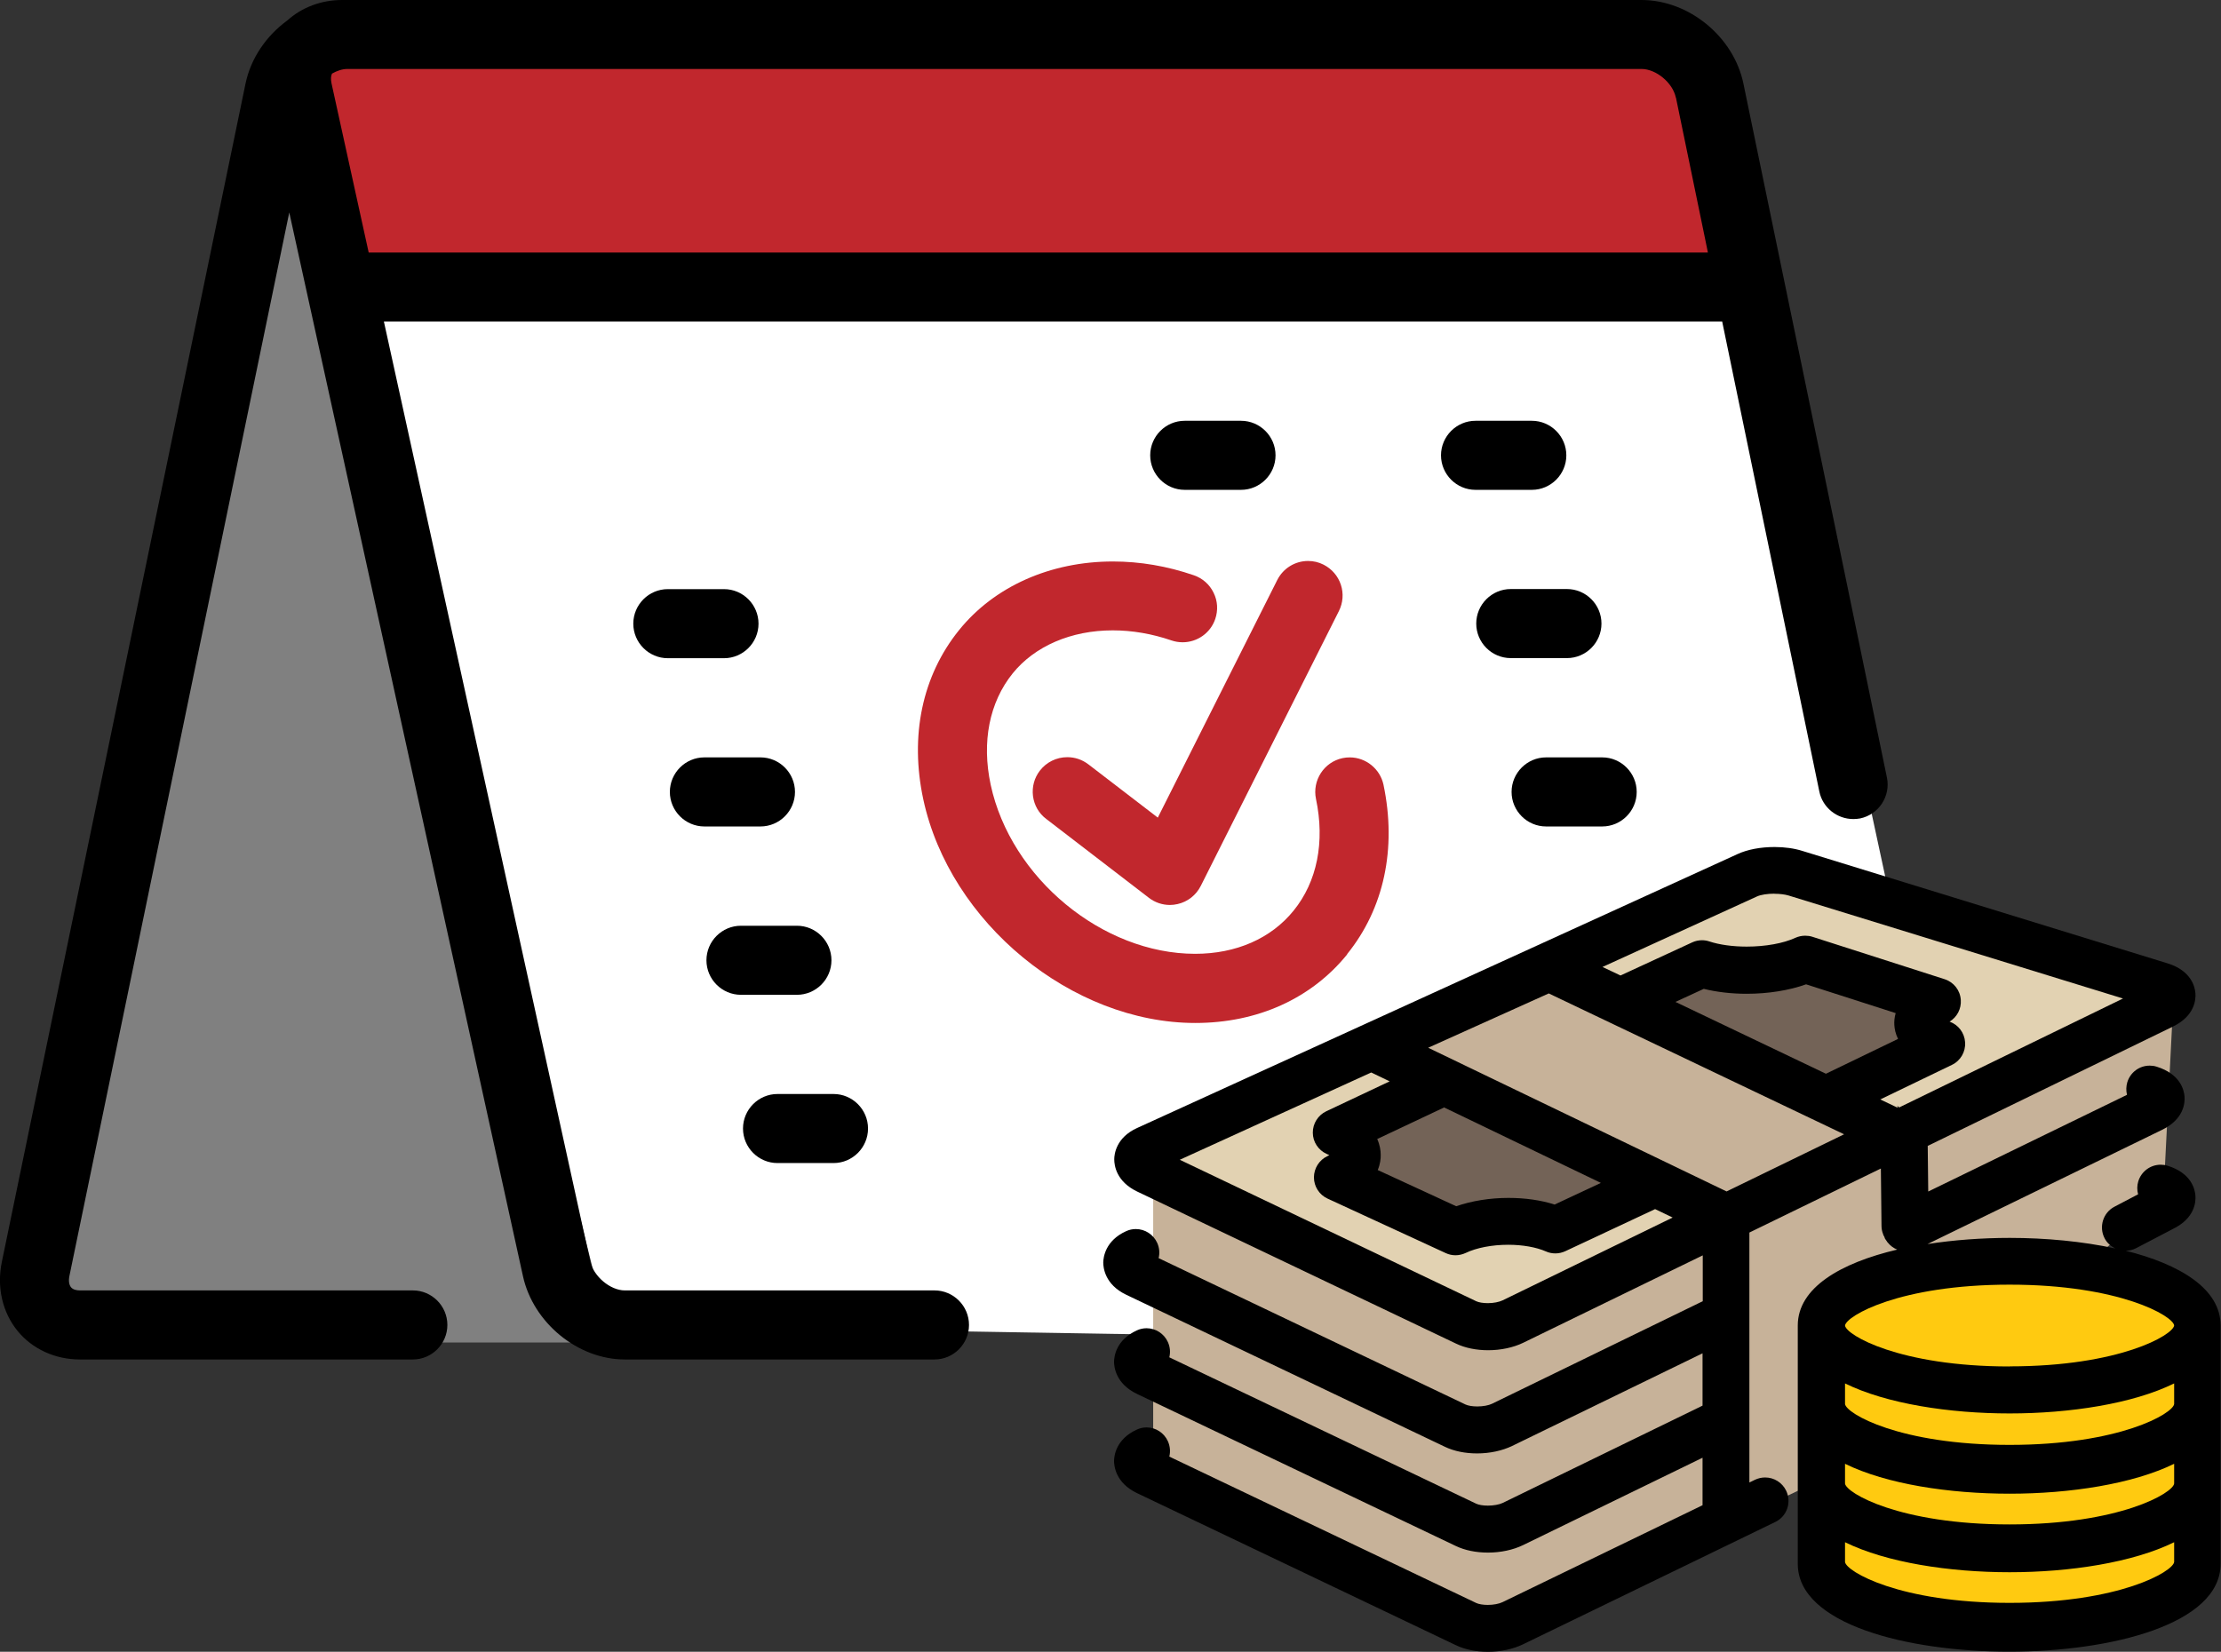
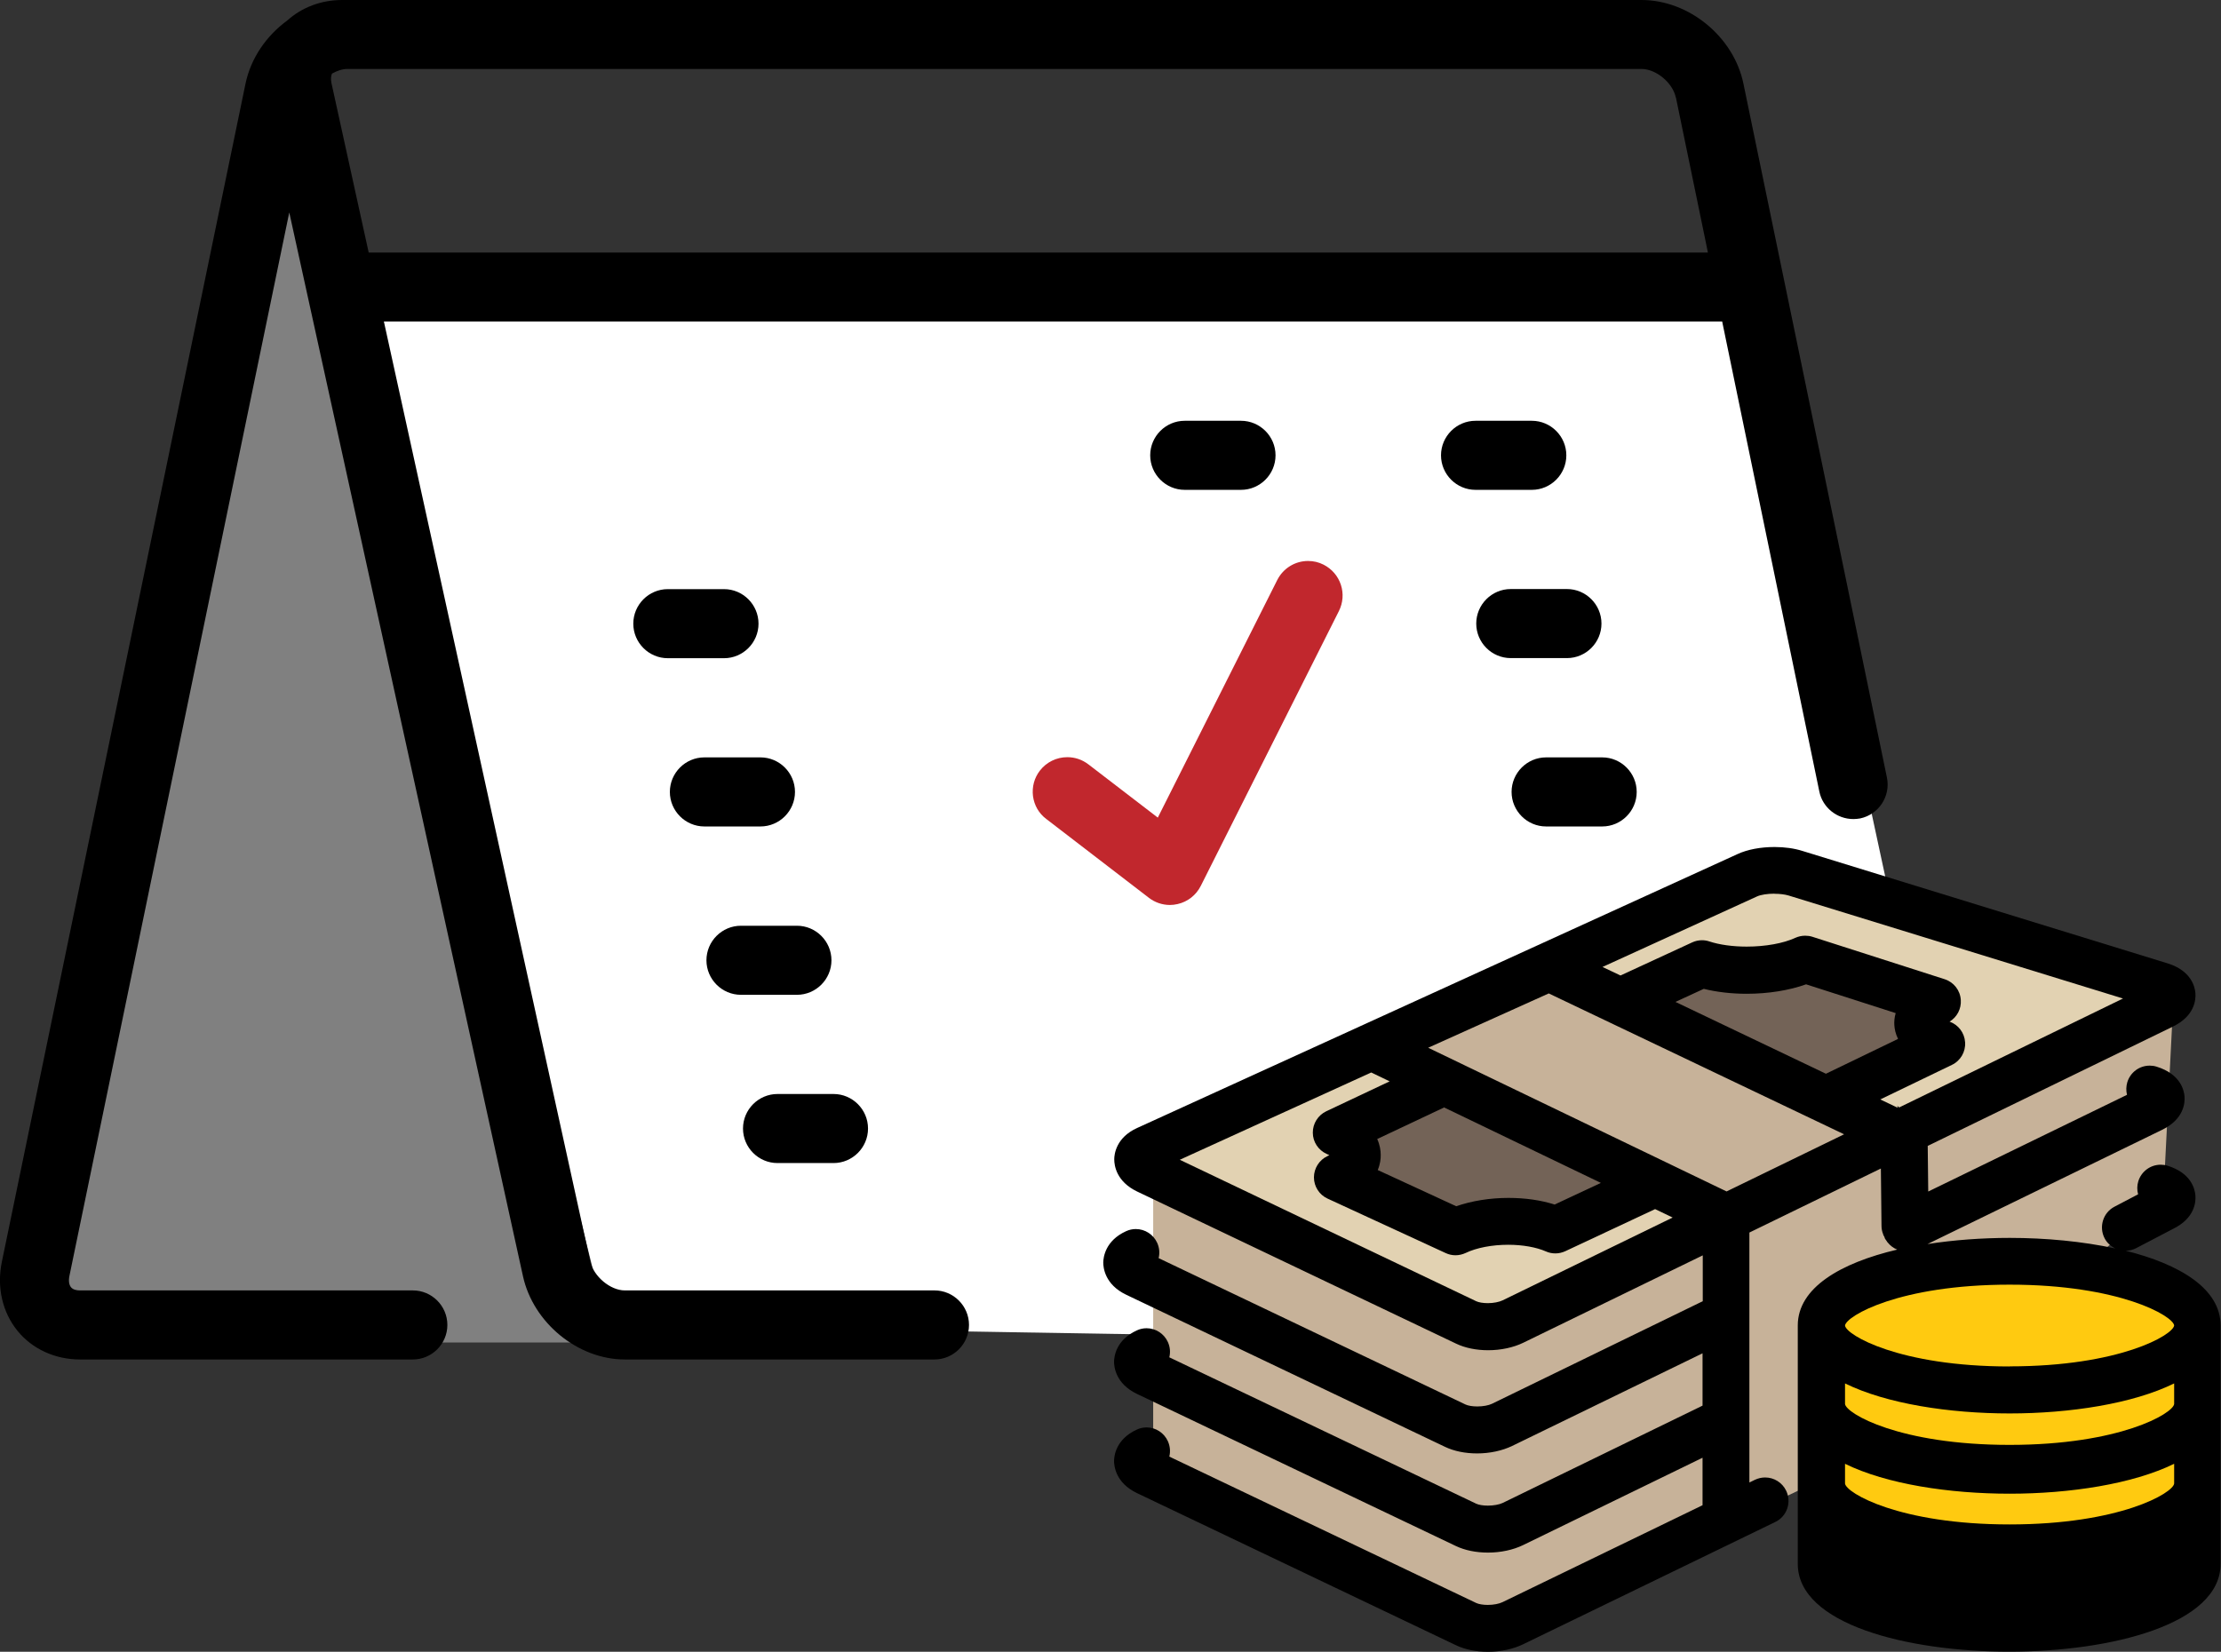
<svg xmlns="http://www.w3.org/2000/svg" width="164" height="122" viewBox="0 0 164 122" fill="none">
  <rect x="0" y="0" width="164" height="122" fill="#333333" stroke="none" />
  <g clip-path="url(#clip0_2140_299)">
    <path d="M25.828 21.187H129.821L140.152 69.126L120.81 99.158L44.806 97.905L25.828 21.187Z" fill="white" />
    <path d="M49.471 99.158H4.073L2.185 94.884L21.36 9.383L43.388 94.884L49.471 99.158Z" fill="#808080" />
    <path d="M85.152 85.903V109.186L109.948 120.983L134.691 109.186L157.499 90.549L159.669 89.927L160.541 72.702L131.277 64.306L85.152 85.903Z" fill="#C7B299" />
-     <path d="M129.821 21.188H25.828L21.36 7.394L24.44 2.467H120.81L126.112 5.398L129.821 21.188Z" fill="#C1272D" />
    <path d="M69.003 95.309H46.133C45.064 95.309 43.828 94.269 43.585 93.168L28.346 23.746H127.166L134.342 58.468C134.585 59.645 135.639 60.495 136.853 60.495C137.012 60.495 137.179 60.48 137.353 60.45C138.726 60.161 139.614 58.81 139.333 57.436L132.37 23.746L128.736 6.179C128.023 2.718 124.716 0 121.212 0H25.259C23.712 0 22.285 0.547 21.216 1.511C19.676 2.634 18.523 4.289 18.129 6.179L0.137 93.198C-0.25 95.066 0.175 96.918 1.29 98.292C2.382 99.636 4.066 100.41 5.901 100.41H30.485C31.888 100.41 33.034 99.264 33.034 97.86C33.034 96.455 31.888 95.309 30.485 95.309H5.901C5.689 95.309 5.401 95.271 5.242 95.074C5.097 94.899 5.052 94.588 5.128 94.231L21.36 15.691L38.617 94.261C39.375 97.708 42.675 100.41 46.133 100.41H69.003C70.406 100.41 71.552 99.264 71.552 97.86C71.552 96.455 70.406 95.309 69.003 95.309ZM123.753 7.212L125.922 17.718L126.112 18.652H27.224L24.478 6.149C24.417 5.86 24.432 5.61 24.516 5.435C24.88 5.23 25.274 5.094 25.646 5.094H121.212C122.289 5.094 123.525 6.119 123.745 7.212H123.753Z" fill="black" />
-     <path d="M99.473 70.47C102.196 67.107 103.144 62.666 102.158 57.96C101.907 56.791 100.861 55.941 99.67 55.941C99.495 55.941 99.313 55.956 99.139 55.994C97.766 56.282 96.886 57.641 97.174 59.015C97.842 62.188 97.258 65.118 95.521 67.259C93.859 69.316 91.273 70.448 88.254 70.448C81.405 70.448 74.631 64.845 73.152 57.96C72.477 54.794 73.053 51.879 74.775 49.738C76.406 47.719 79.099 46.558 82.163 46.558C83.604 46.558 85.061 46.808 86.502 47.302C86.767 47.393 87.048 47.438 87.329 47.438C88.413 47.438 89.384 46.747 89.733 45.723C89.953 45.077 89.915 44.386 89.612 43.779C89.316 43.164 88.793 42.709 88.155 42.489C86.191 41.813 84.181 41.471 82.178 41.471C77.559 41.471 73.417 43.316 70.816 46.542C68.1 49.905 67.167 54.339 68.176 59.038C70.133 68.147 79.144 75.556 88.262 75.556C92.851 75.556 96.833 73.757 99.48 70.485L99.473 70.47Z" fill="#C1272D" />
    <path d="M80.358 56.449C79.91 56.107 79.379 55.925 78.81 55.925C78.014 55.925 77.271 56.29 76.785 56.92C76.368 57.459 76.194 58.127 76.277 58.802C76.368 59.478 76.709 60.078 77.255 60.487L84.833 66.31C85.273 66.652 85.827 66.841 86.388 66.841C86.57 66.841 86.76 66.819 86.957 66.773C87.7 66.606 88.322 66.113 88.664 65.437L98.866 45.13C99.169 44.523 99.222 43.832 99.01 43.187C98.797 42.542 98.342 42.018 97.736 41.707C97.379 41.524 96.992 41.433 96.59 41.433C95.627 41.433 94.754 41.972 94.314 42.838L85.493 60.389L80.35 56.441L80.358 56.449Z" fill="#C1272D" />
    <path d="M111.556 48.607H115.705C117.108 48.607 118.253 47.461 118.253 46.056C118.253 44.652 117.108 43.506 115.705 43.506H111.556C110.152 43.506 109.007 44.652 109.007 46.056C109.007 47.461 110.152 48.607 111.556 48.607Z" fill="black" />
    <path d="M114.165 61.042H118.307C119.71 61.042 120.855 59.895 120.855 58.491C120.855 57.087 119.71 55.94 118.307 55.94H114.165C112.762 55.94 111.616 57.087 111.616 58.491C111.616 59.895 112.762 61.042 114.165 61.042Z" fill="black" />
    <path d="M56.009 46.064C56.009 44.66 54.864 43.513 53.461 43.513H49.312C47.908 43.513 46.763 44.66 46.763 46.064C46.763 47.468 47.908 48.615 49.312 48.615H53.461C54.864 48.615 56.009 47.468 56.009 46.064Z" fill="black" />
    <path d="M52.012 61.042H56.153C57.557 61.042 58.702 59.895 58.702 58.491C58.702 57.087 57.557 55.94 56.153 55.94H52.012C50.608 55.94 49.463 57.087 49.463 58.491C49.463 59.895 50.608 61.042 52.012 61.042Z" fill="black" />
    <path d="M54.712 73.476H58.846C60.249 73.476 61.395 72.33 61.395 70.926C61.395 69.521 60.249 68.375 58.846 68.375H54.712C53.309 68.375 52.164 69.521 52.164 70.926C52.164 72.33 53.309 73.476 54.712 73.476Z" fill="black" />
    <path d="M115.659 33.63C115.659 32.225 114.514 31.079 113.111 31.079H108.954C107.551 31.079 106.405 32.225 106.405 33.63C106.405 35.034 107.551 36.18 108.954 36.18H113.111C114.514 36.18 115.659 35.034 115.659 33.63Z" fill="black" />
    <path d="M57.413 85.903H61.547C62.95 85.903 64.095 84.757 64.095 83.353C64.095 81.948 62.95 80.802 61.547 80.802H57.413C56.009 80.802 54.864 81.948 54.864 83.353C54.864 84.757 56.009 85.903 57.413 85.903Z" fill="black" />
    <path d="M91.637 31.079H87.48C86.077 31.079 84.932 32.225 84.932 33.63C84.932 35.034 86.077 36.18 87.48 36.18H91.637C93.04 36.18 94.186 35.034 94.186 33.63C94.186 32.225 93.04 31.079 91.637 31.079Z" fill="black" />
    <path d="M156.961 92.379C157.226 92.379 157.499 92.31 157.735 92.189L160.45 90.769C162.058 89.987 162.149 88.788 162.111 88.302C162.073 87.816 161.8 86.64 160.056 86.101C159.889 86.048 159.714 86.025 159.547 86.025C158.789 86.025 158.121 86.518 157.894 87.247C157.795 87.566 157.795 87.9 157.879 88.211L156.142 89.122C155.292 89.562 154.966 90.61 155.406 91.46C155.58 91.802 155.869 92.052 156.202 92.212C153.783 91.688 151.06 91.43 148.397 91.43C146.357 91.43 144.278 91.582 142.329 91.885L159.646 83.451C161.254 82.669 161.345 81.47 161.307 80.984C161.269 80.498 160.989 79.322 159.244 78.783C159.077 78.73 158.91 78.707 158.736 78.707C157.97 78.707 157.31 79.2 157.082 79.929C156.991 80.24 156.984 80.559 157.059 80.863L142.382 88.006L142.344 84.636L160.45 75.822C162.058 75.04 162.149 73.841 162.111 73.355C162.073 72.869 161.793 71.692 160.056 71.153L133.09 62.849C132.491 62.659 131.778 62.56 131.035 62.56C130.003 62.56 129.032 62.742 128.296 63.084L83.961 83.315C82.406 84.021 82.277 85.266 82.277 85.623C82.277 86.093 82.436 87.27 83.968 88.006L107.52 99.241C108.188 99.56 109.007 99.727 109.887 99.727C110.828 99.727 111.745 99.53 112.481 99.173L125.733 92.72V96.106L110.168 103.682C109.917 103.804 109.5 103.88 109.083 103.88C108.726 103.88 108.408 103.826 108.211 103.735L85.554 92.925C85.645 92.553 85.614 92.159 85.447 91.794C85.167 91.179 84.552 90.777 83.87 90.777C83.619 90.777 83.377 90.83 83.149 90.936C81.602 91.642 81.473 92.88 81.465 93.244C81.465 93.609 81.571 94.869 83.157 95.628L106.701 106.863C107.369 107.182 108.188 107.349 109.068 107.349C110.008 107.349 110.926 107.151 111.662 106.795L125.717 99.955V103.819L110.957 111.008C110.699 111.129 110.281 111.205 109.864 111.205C109.515 111.205 109.189 111.152 109 111.061L86.343 100.251C86.433 99.879 86.403 99.484 86.236 99.12C85.956 98.505 85.341 98.103 84.666 98.103C84.416 98.103 84.173 98.156 83.946 98.262C82.398 98.968 82.269 100.205 82.262 100.57C82.262 100.934 82.368 102.194 83.953 102.953L107.505 114.189C108.173 114.507 108.992 114.674 109.872 114.674C110.812 114.674 111.73 114.477 112.466 114.12L125.717 107.668V111.175L110.949 118.333C110.699 118.455 110.281 118.538 109.864 118.538C109.515 118.538 109.189 118.485 109 118.394L86.343 107.584C86.433 107.212 86.403 106.817 86.236 106.445C85.956 105.831 85.341 105.428 84.666 105.428C84.416 105.428 84.173 105.481 83.946 105.588C82.398 106.294 82.269 107.531 82.262 107.895C82.262 108.26 82.368 109.52 83.953 110.279L107.505 121.514C108.173 121.833 108.992 122 109.872 122C110.812 122 111.73 121.803 112.466 121.446L131.088 112.412C131.505 112.215 131.816 111.858 131.968 111.425C132.119 110.985 132.089 110.514 131.892 110.104C131.604 109.505 131.004 109.125 130.337 109.125C130.071 109.125 129.821 109.186 129.578 109.3L129.176 109.497V91.035L138.885 86.306L138.931 90.542C138.931 90.762 138.976 90.982 139.06 91.179V91.202L139.143 91.354C139.143 91.354 139.166 91.43 139.181 91.468C139.219 91.544 139.28 91.612 139.325 91.68L139.371 91.756H139.378C139.568 91.999 139.811 92.181 140.091 92.295C135.897 93.282 132.749 95.119 132.749 97.898V115.509C132.749 119.966 140.842 121.992 148.359 121.992C155.876 121.992 163.97 119.966 163.97 115.509V97.898C163.97 95.188 160.966 93.373 156.931 92.371L156.961 92.379ZM114.37 73.378L136.17 83.778L127.492 87.999L105.457 77.386L114.37 73.37V73.378Z" fill="black" />
-     <path d="M160.541 115.365C160.465 116.071 156.521 118.387 148.39 118.387C140.258 118.387 136.314 116.064 136.238 115.365V113.908C139.295 115.411 143.945 116.124 148.39 116.124C152.834 116.124 157.484 115.411 160.541 113.908V115.365Z" fill="#FFCA10" />
    <path d="M160.541 109.573C160.465 110.279 156.521 112.594 148.39 112.594C140.258 112.594 136.314 110.271 136.238 109.573V108.115C139.295 109.618 143.945 110.324 148.39 110.324C152.834 110.324 157.484 109.611 160.541 108.115V109.573Z" fill="#FFCA10" />
    <path d="M160.541 103.697C160.465 104.403 156.521 106.719 148.39 106.719C140.258 106.719 136.314 104.403 136.238 103.697V102.179C139.295 103.682 143.945 104.396 148.39 104.396C152.834 104.396 157.484 103.682 160.541 102.179V103.697Z" fill="#FFCA10" />
    <path d="M148.39 100.926C140.258 100.926 136.314 98.603 136.238 97.905C136.314 97.199 140.258 94.884 148.39 94.884C156.521 94.884 160.465 97.199 160.541 97.897C160.465 98.603 156.521 100.919 148.39 100.919V100.926Z" fill="#FFCA10" />
    <path d="M131.027 66.014C131.429 66.014 131.793 66.059 132.074 66.143L156.764 73.749L140.235 81.796L140.099 81.675L140.129 81.819L138.84 81.204L144.127 78.653C144.764 78.35 145.151 77.689 145.105 76.983C145.06 76.285 144.612 75.693 143.96 75.457C144.506 75.124 144.832 74.516 144.787 73.856C144.741 73.142 144.271 72.543 143.588 72.322L133.818 69.187C133.651 69.134 133.469 69.111 133.295 69.111C133.045 69.111 132.794 69.164 132.559 69.271C131.694 69.673 130.359 69.916 128.979 69.916C127.94 69.916 126.961 69.779 126.226 69.536C126.051 69.476 125.869 69.445 125.679 69.445C125.429 69.445 125.179 69.498 124.951 69.605L119.657 72.049L118.329 71.419L129.738 66.211C130.018 66.082 130.511 66.006 131.035 66.006L131.027 66.014Z" fill="#E2D2B2" />
    <path d="M101.255 79.215L102.613 79.868L97.933 82.077C97.326 82.366 96.931 82.988 96.939 83.664C96.939 84.34 97.349 84.954 97.963 85.228C98.039 85.258 98.1 85.288 98.16 85.319C98.115 85.341 98.069 85.364 98.024 85.387C97.417 85.668 97.022 86.29 97.022 86.959C97.022 87.634 97.417 88.249 98.031 88.53L106.754 92.553C106.982 92.659 107.225 92.713 107.475 92.713C107.725 92.713 107.991 92.652 108.218 92.546C109.022 92.159 110.175 91.938 111.374 91.938C112.436 91.938 113.452 92.121 114.158 92.432C114.377 92.531 114.613 92.576 114.855 92.576C115.106 92.576 115.364 92.515 115.591 92.409L122.213 89.304L123.51 89.927L110.949 96.045C110.691 96.167 110.281 96.25 109.864 96.25C109.515 96.25 109.189 96.197 109 96.106L87.116 85.66L101.247 79.215H101.255Z" fill="#E2D2B2" />
    <path d="M125.808 73.036C126.757 73.271 127.849 73.4 128.971 73.4C130.564 73.4 132.112 73.15 133.363 72.702L139.978 74.828C139.879 75.169 139.864 75.473 139.879 75.708C139.894 75.989 139.962 76.346 140.152 76.733L134.827 79.306L123.715 74L125.808 73.036Z" fill="#736357" />
    <path d="M114.802 88.97C113.793 88.644 112.618 88.477 111.389 88.477C110.016 88.477 108.666 88.697 107.528 89.092L101.733 86.419C101.915 85.987 101.96 85.592 101.953 85.288C101.953 84.977 101.892 84.567 101.695 84.127L106.633 81.796L118.208 87.368L114.802 88.963V88.97Z" fill="#736357" />
  </g>
  <defs>
    <clipPath id="clip0_2140_299">
      <rect width="164" height="122" fill="white" />
    </clipPath>
  </defs>
</svg>